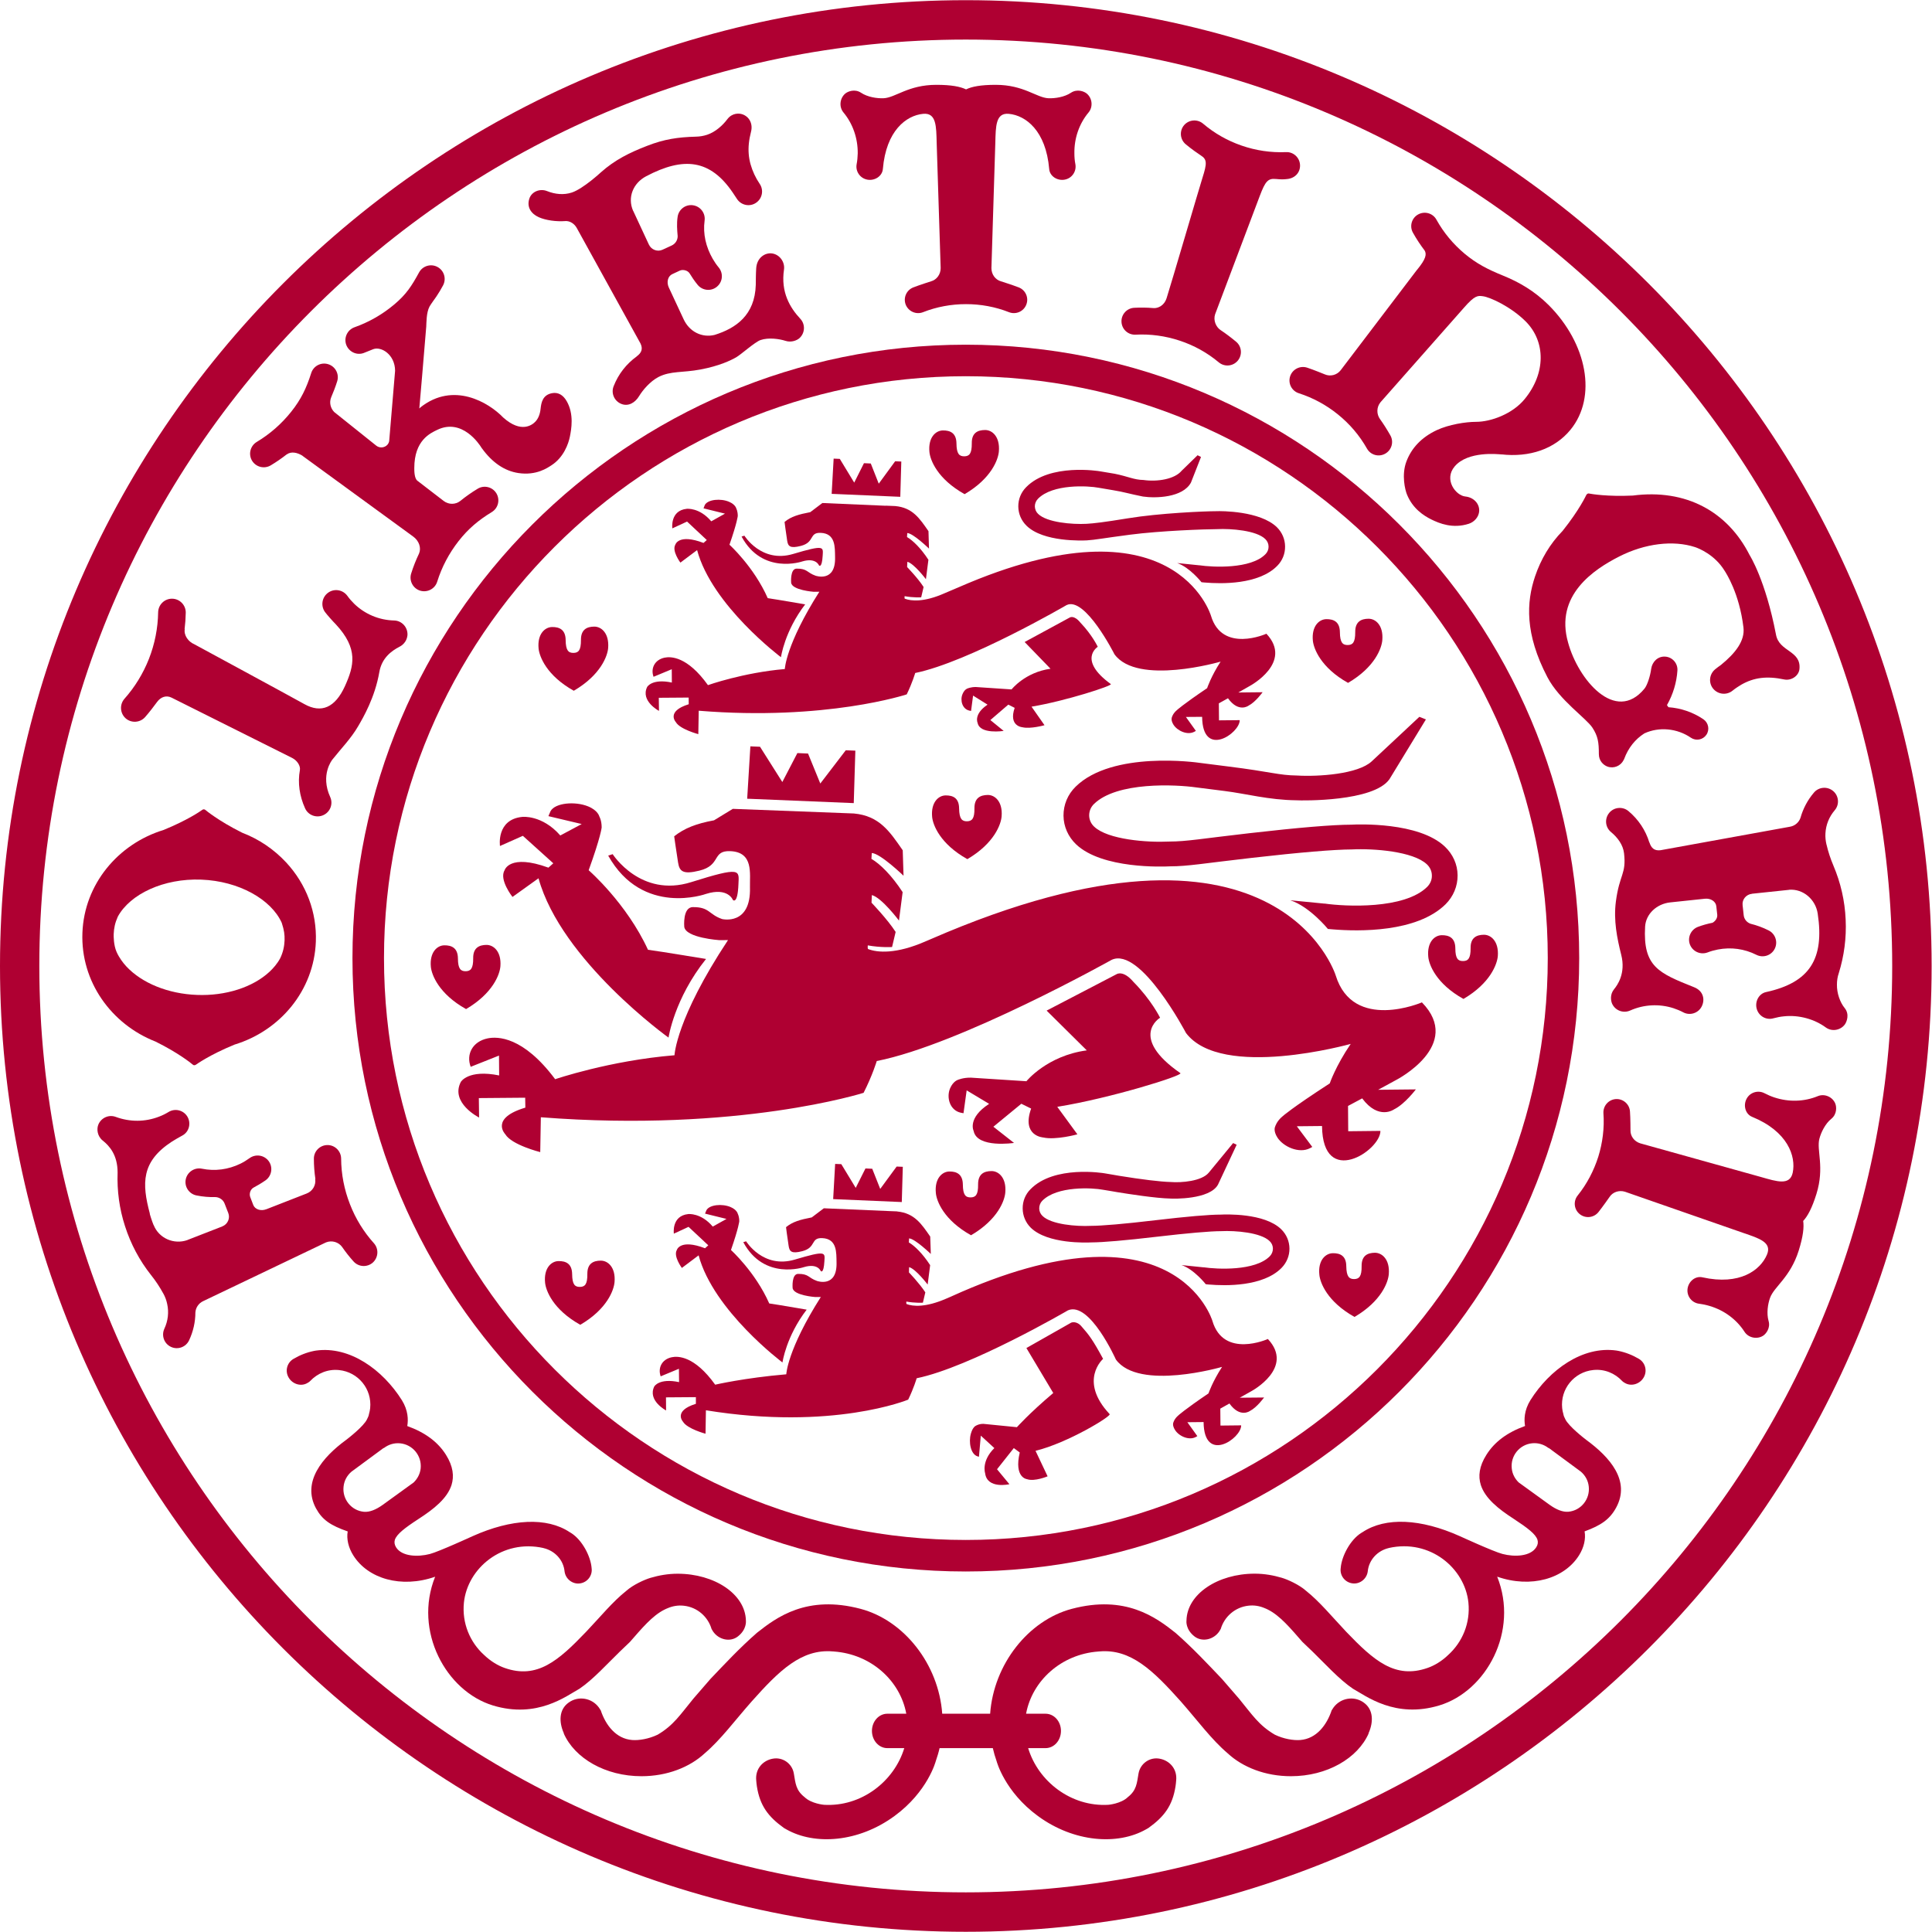
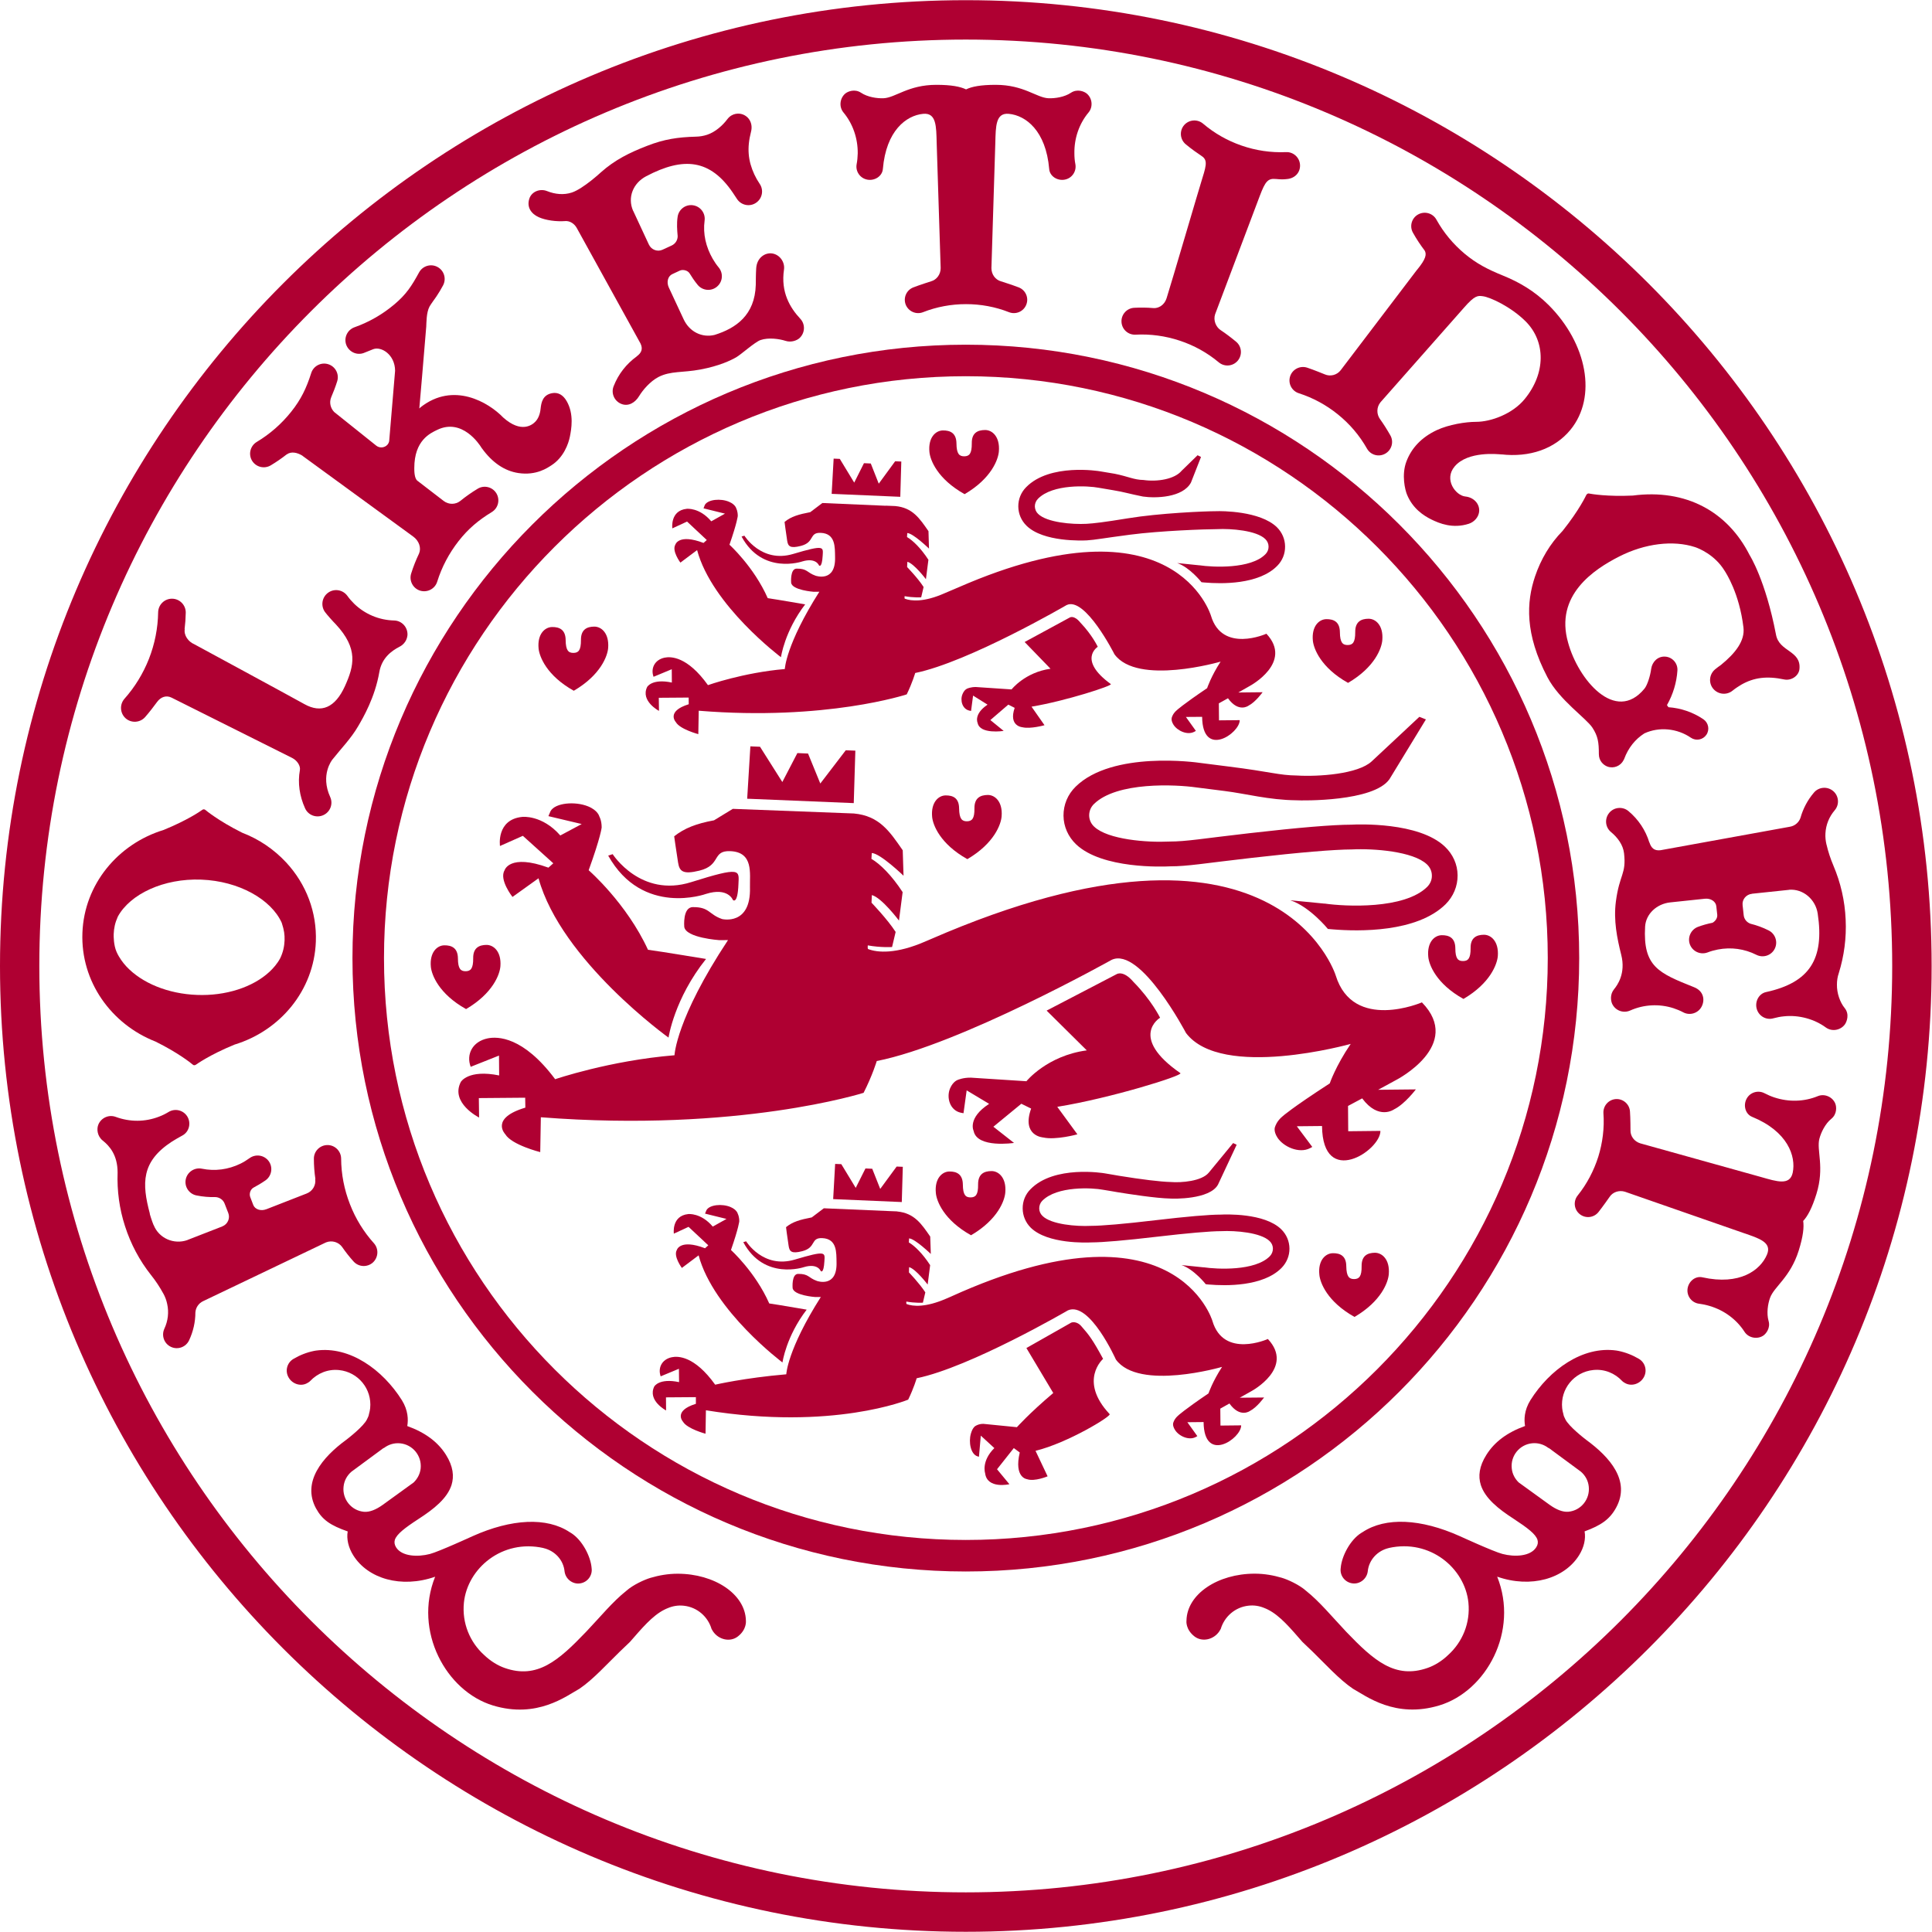
<svg xmlns="http://www.w3.org/2000/svg" height="119.016" width="119.018">
  <g fill="#af0032">
    <path d="m0 0c-.323.359-.575.769-.75 1.22-.18.459-.274.941-.277 1.43-.002.235-.195.426-.429.424-.237-.002-.427-.195-.424-.43 0-.212.016-.423.047-.632h-.006c.029-.19-.078-.382-.268-.455l-1.263-.493v.001c-.169-.067-.352-.006-.407.132l-.095.248c-.037.094-.006.244.117.305.078.039.236.131.367.223.19.139.232.408.094.598-.141.19-.406.233-.6.093-.088-.064-.184-.123-.283-.172-.381-.186-.8-.242-1.209-.158-.231.047-.458-.104-.505-.334-.047-.232.105-.457.336-.503.2-.041.406-.057.607-.052.12-.012.229-.086.273-.202l.115-.296c.065-.164-.018-.353-.187-.419v-.001l-1.086-.423-.003-.003c-.427-.152-.896.055-1.06.47h-.003c-.028.073-.057.148-.081.226-.012.042-.025.084-.039.127l.006-.002c-.256.955-.273 1.635.692 2.262.076.05.243.144.336.195.204.117.266.386.144.587-.123.202-.386.266-.586.144-.094-.057-.195-.108-.3-.147-.437-.17-.914-.17-1.354-.008-.219.081-.45-.027-.541-.229-.066-.146-.039-.375.133-.512.208-.166.465-.448.465-1.001-.02-.569.055-1.133.232-1.678.179-.558.453-1.074.815-1.531.144-.18.271-.372.38-.572 0-.003.003-.006.006-.009.055-.1.096-.21.119-.323.058-.262.026-.53-.088-.775-.099-.214-.008-.468.205-.568.214-.101.467-.01.569.204.13.279.197.575.197.874.011.149.1.287.245.354l3.808 1.821c.012.006.025.013.039.018.184.072.39.008.5-.143.109-.158.228-.31.359-.455.158-.176.427-.19.604-.034.174.159.19.428.034.604" transform="matrix(1.968 0 0 -1.968 23.036 76.589)" />
    <path d="m0 0c-.389.417-.858.732-1.381.932-.755.378-1.141.706-1.141.706-.012.014-.033.023-.054.025-.021 0-.044-.009-.06-.024-.05-.037-.461-.321-1.203-.623-1.425-.437-2.482-1.699-2.539-3.22-.058-1.523.901-2.862 2.292-3.405.719-.357 1.103-.671 1.15-.71.016-.017.037-.028.061-.029.02 0 .039.008.054.02v-.001s.414.303 1.205.627c1.428.435 2.488 1.698 2.545 3.222.034.915-.295 1.796-.929 2.48m-.05-2.441c-.008-.192-.047-.37-.136-.557-.094-.176-.221-.317-.333-.422-.526-.49-1.378-.762-2.273-.727-.899.033-1.724.367-2.214.895-.104.114-.219.265-.302.449-.094.213-.094.494-.091.56.008.189.041.35.13.549.386.705 1.435 1.201 2.612 1.156 1.177-.044 2.188-.618 2.518-1.351.076-.234.094-.366.089-.552" transform="matrix(1.968 0 0 -1.968 17.629 53.129)" />
    <path d="m0 0c.004.238-.183.437-.422.441-.467.012-.909.197-1.245.522-.079.077-.152.161-.216.25-.141.193-.409.237-.602.097-.193-.139-.237-.409-.099-.602.06-.083.26-.308.338-.384.714-.768.574-1.305.287-1.94-.305-.671-.737-.858-1.268-.561-.49.273-3.448 1.875-3.448 1.875-.188.079-.331.282-.297.474h-.005c.021.17.033.341.036.513.003.238-.187.434-.425.438-.239.003-.434-.187-.439-.425-.008-.499-.105-.991-.289-1.46-.183-.462-.441-.883-.766-1.248-.156-.178-.14-.451.036-.61.177-.158.451-.142.61.036.145.165.276.34.375.474.12.164.294.217.456.135.369-.184 3.642-1.82 3.773-1.887.091-.047 0-.001 0-.001.151-.072.266-.243.242-.378-.073-.405-.01-.818.162-1.197.096-.216.351-.313.57-.215s.315.354.216.57c-.315.691.06 1.156.065 1.165.286.361.586.663.81 1.048.159.272.526.899.664 1.698.076.436.375.659.631.791.215.111.247.304.25.381" transform="matrix(1.968 0 0 -1.968 25.103 39.092)" />
    <path d="m0 0c.044.222.135.7-.102 1.109-.112.194-.269.285-.461.247-.289-.056-.333-.291-.354-.482-.016-.164-.068-.307-.162-.406-.093-.1-.44-.382-1.01.128-.458.475-1.557 1.13-2.586.319-.016-.012-.026-.025-.039-.037 0 0 .164 1.879.217 2.563.007.099 0 .439.103.628.039.071.211.308.211.308.076.113.146.23.211.351.112.207.037.466-.172.579-.205.113-.466.036-.578-.171-.234-.428-.399-.685-.778-1.004-.371-.311-.789-.551-1.243-.712-.221-.079-.338-.323-.26-.545.081-.222.326-.342.547-.261.068.026.209.086.302.121.25.092.677-.168.682-.675l-.185-2.202c-.007-.042-.028-.084-.059-.119-.089-.095-.242-.107-.344-.026l-1.318 1.054c-.119.121-.159.302-.096.457v.001c.07.163.135.331.189.503.071.224-.054.464-.278.535-.226.072-.466-.053-.536-.28-.148-.466-.318-.824-.628-1.211-.302-.378-.664-.695-1.075-.941-.203-.121-.269-.384-.149-.586.122-.202.383-.268.586-.148.174.104.341.219.5.344v-.002c.146.106.338.056.494-.04v-.003s3.449-2.515 3.461-2.524c.194-.139.261-.362.188-.534-.096-.201-.18-.411-.247-.627-.07-.225.055-.464.278-.535.227-.07.467.055.537.28.143.459.369.885.666 1.267.303.388.625.658 1.042.912.203.123.266.386.144.588-.123.201-.386.265-.586.142-.191-.115-.373-.243-.545-.383-.148-.115-.359-.12-.518.001 0 0-.406.314-.823.633-.101.078-.097.33-.097.398 0 .87.503 1.09.717 1.194.779.378 1.321-.454 1.38-.549l.008-.014.013-.016c.323-.447.709-.707 1.138-.772.568-.087.922.169 1.032.239.39.248.539.682.583.904" transform="matrix(1.968 0 0 -1.968 35.108 26.891)" />
    <path d="m0 0c-.321.344-.616.83-.511 1.539.034.233-.13.467-.364.505-.233.037-.488-.138-.506-.468-.013-.214-.01-.36-.013-.514-.028-.949-.62-1.358-1.289-1.567-.391-.095-.786.093-.971.493-.167.356-.464.995-.464.995-.075.165-.028.349.107.413l.24.112c.094.043.247.01.307-.089s.151-.237.253-.36c.151-.181.421-.206.601-.055.183.152.206.42.055.603-.07.084-.133.176-.188.272-.211.368-.309.779-.253 1.194.032.234-.132.449-.367.481-.231.032-.447-.132-.478-.366-.03-.203-.016-.401.002-.602 0-.121-.068-.236-.185-.291l-.286-.132c-.162-.076-.355-.003-.43.161v-.001l-.492 1.058-.003.001c-.18.416 0 .864.409 1.079 1.18.622 2.008.526 2.713-.513.05-.073.086-.132.138-.208.136-.193.401-.242.594-.106.195.135.242.401.107.594-.062.092-.117.189-.164.289-.198.427-.237.827-.104 1.34.062.243-.05.47-.274.545-.097.033-.312.048-.466-.152-.148-.199-.38-.405-.633-.489-.114-.038-.234-.058-.354-.06-.567-.016-.992-.079-1.525-.287-.547-.211-1.011-.44-1.446-.828 0 0-.554-.514-.909-.633-.253-.084-.526-.057-.778.044-.219.088-.483-.013-.555-.237-.089-.27.063-.477.297-.581.213-.096.549-.142.825-.121.149.012.292-.083.367-.224l1.99-3.606c.081-.169.037-.292-.12-.406l.002-.001c-.325-.235-.575-.553-.723-.934-.086-.219.023-.467.245-.553.219-.086.43.042.552.244.117.193.348.465.606.599.381.196.753.13 1.313.235.593.111.953.286 1.122.383.154.089.586.479.76.539.253.088.599.035.779-.024.187-.062.367.016.443.086.174.161.185.432.024.604" transform="matrix(1.968 0 0 -1.968 49.302 19.638)" />
    <path d="m0 0c-.084.072-.302.157-.498.028-.205-.137-.5-.18-.703-.172-.375.016-.77.42-1.653.42-.472 0-.75-.056-.927-.143-.18.087-.459.143-.93.143-.882 0-1.279-.404-1.654-.42-.203-.008-.497.035-.703.172-.195.129-.414.044-.497-.028-.169-.146-.198-.414-.055-.587.294-.352.453-.809.448-1.285-.003-.113-.013-.227-.034-.336-.042-.227.11-.444.336-.484.227-.042.466.105.485.335.101 1.197.731 1.675 1.26 1.725.416.041.411-.393.424-.901 0 0 .125-3.913.125-3.928 0-.199-.127-.365-.299-.413 0 0-.373-.118-.557-.191-.216-.084-.321-.326-.238-.54.086-.214.327-.32.542-.236.425.168.888.253 1.347.252.455.001.919-.084 1.344-.252.216-.084.458.022.541.236.086.214-.021.456-.235.54-.187.073-.559.191-.559.191-.172.048-.297.214-.297.413 0 .015.122 3.928.122 3.928.014.508.008.942.425.901.528-.05 1.159-.528 1.261-1.725.017-.23.257-.377.484-.335.227.04.377.257.336.484-.022.109-.031.223-.031.336-.008.476.15.933.445 1.285.143.173.117.441-.055.587" transform="matrix(1.968 0 0 -1.968 66.954 5.769)" />
    <path d="m0 0c-.437.436-.921.717-1.429.923-.495.201-.834.38-1.199.683-.359.301-.659.66-.885 1.068-.112.203-.367.276-.573.163-.203-.112-.276-.369-.162-.572.11-.197.233-.383.368-.56.062-.115.046-.256-.245-.608l-.007-.007s-2.202-2.895-2.378-3.129c-.12-.157-.331-.203-.497-.13 0 0-.366.15-.555.211-.222.07-.459-.051-.531-.273-.071-.222.051-.458.273-.529.445-.143.854-.365 1.219-.659.372-.299.68-.661.914-1.074.114-.202.369-.273.572-.158s.274.372.159.574c-.101.177-.208.348-.325.511-.107.151-.112.364.016.523l2.609 2.955c.349.403.443.384.596.365.229-.029.881-.329 1.342-.79.63-.632.63-1.625-.035-2.432-.375-.459-1.049-.71-1.52-.71-.323 0-.85-.083-1.23-.26-.495-.233-.796-.575-.95-.982-.159-.423-.039-.894.018-1.033.178-.438.518-.66.765-.782.249-.122.667-.296 1.172-.133.17.055.316.214.324.404.007.236-.183.424-.435.449-.3.031-.683.531-.331.944.417.486 1.352.38 1.445.374.094-.008.003.002.003.002.899-.105 1.685.171 2.174.768.841 1.026.523 2.697-.682 3.904" transform="matrix(1.968 0 0 -1.968 95.403 18.794)" />
    <path d="m0 0c-.477-.02-.946.049-1.397.206-.442.153-.848.384-1.203.686-.177.149-.442.127-.594-.05-.15-.178-.127-.444.05-.594.172-.145.399-.303.474-.351.201-.124.195-.254.054-.697-.093-.292-.973-3.299-1.125-3.776-.07-.221-.262-.32-.414-.306-.205.017-.398.019-.598.009-.232-.012-.411-.21-.399-.442.011-.232.208-.412.441-.399.466.024.929-.039 1.375-.186.453-.148.867-.378 1.231-.682.18-.149.445-.124.594.055.148.179.125.445-.055.593-.156.13-.328.26-.484.363-.141.093-.235.3-.172.494 0 0 1.255 3.325 1.398 3.704.177.47.261.554.505.532.178-.017.241-.015.366 0 .236.028.4.205.39.438-.011.232-.206.413-.437.403" transform="matrix(1.968 0 0 -1.968 79.227 9.371)" />
    <path d="m0 0c-.328 1.714-.824 2.488-.827 2.494-.689 1.359-1.989 2.078-3.656 1.861-.799-.037-1.291.049-1.353.061-.022.008-.045.007-.063-.003s-.034-.025-.039-.044l-.003-.001s-.211-.459-.739-1.119c-.391-.4-.68-.885-.862-1.424-.271-.804-.326-1.795.388-3.158.377-.719 1.213-1.279 1.409-1.58.171-.264.2-.451.2-.825 0-.217.148-.346.268-.39.2-.072.417.02.508.206 0 .002.003.003.003.004.005.012.013.023.016.035.125.338.343.613.63.794.458.212 1.023.161 1.456-.136.158-.108.375-.068.484.091s.067.375-.089.484c-.331.226-.714.353-1.099.38-.013.023-.029.045-.046.064.189.333.304.706.328 1.085.015.225-.157.421-.383.435-.227.015-.406-.158-.438-.383-.029-.221-.12-.511-.211-.621-.909-1.104-2.076.287-2.39 1.443-.425 1.48.805 2.291 1.603 2.696.8.407 1.686.516 2.37.293.11-.036.615-.233.925-.739.044-.069.463-.704.591-1.776.052-.417-.253-.807-.706-1.175-.062-.043-.122-.087-.18-.135-.184-.152-.213-.423-.062-.607.154-.185.425-.211.609-.06.084.07.225.159.274.187.393.223.795.277 1.341.162.213-.045.454.104.477.326.057.588-.631.53-.734 1.075" transform="matrix(1.968 0 0 -1.968 109.408 39.099)" />
    <path d="m0 0c.427.191.909.217 1.357.073.104-.035.209-.077.304-.128.206-.111.467-.032.577.177.109.208.067.489-.238.609-1.109.442-1.601.644-1.531 1.895.023.399.364.713.784.759.341.037 1.088.115 1.088.115.183.019.342-.086.357-.235l.029-.264c.011-.101-.05-.196-.146-.253-.156-.031-.312-.074-.461-.13-.218-.084-.331-.331-.248-.551.086-.221.331-.331.553-.248.102.04.211.07.32.091.416.08.833.023 1.208-.166.211-.106.469-.021.574.19.106.211.02.468-.191.574-.182.092-.372.161-.567.209-.115.041-.201.141-.214.269l-.034.313c-.021.178.112.336.292.355v.002l1.159.122.002.003c.453.035.834-.312.898-.746.214-1.415-.247-2.159-1.617-2.457-.228-.05-.356-.301-.291-.528s.299-.359.525-.292c.108.029.217.051.329.061.468.05.956-.09 1.307-.348.196-.143.466-.085.597.094.059.083.153.318-.006.513-.148.182-.247.469-.242.737 0 .12.018.239.057.353.169.543.243 1.107.216 1.678-.025.587-.156 1.156-.384 1.692v.001c-.089.21-.163.43-.214.652 0 .002-.003.005-.003.008-.026.112-.039.229-.032.345.014.267.113.517.29.724.154.179.132.45-.047.602-.18.153-.451.132-.602-.047-.2-.234-.341-.504-.422-.791-.049-.141-.172-.251-.328-.278l-4.055-.736c-.187-.021-.286.06-.345.243l-.003-.001c-.117.383-.341.721-.654.983-.179.15-.451.127-.601-.054-.151-.182-.128-.452.055-.602.208-.173.377-.399.408-.665.076-.654-.143-.653-.255-1.506-.078-.594.036-1.15.167-1.672.148-.582-.123-.955-.225-1.078-.13-.161-.103-.353-.062-.449.096-.216.349-.313.565-.217" transform="matrix(1.968 0 0 -1.968 100.421 62.253)" />
    <path d="m0 0c0-10.589 8.612-19.202 19.2-19.202 10.589 0 19.2 8.613 19.2 19.202 0 10.587-8.611 19.2-19.2 19.2-10.588 0-19.2-8.613-19.2-19.2m.987 0c0 10.042 8.169 18.213 18.213 18.213s18.216-8.171 18.216-18.213c0-10.044-8.172-18.215-18.216-18.215s-18.213 8.171-18.213 18.215" transform="matrix(1.968 0 0 -1.968 21.713 59.02)" />
    <path d="m0 0c0-16.67 13.562-30.232 30.231-30.232 16.672 0 30.234 13.562 30.234 30.232s-13.562 30.232-30.234 30.232c-16.669 0-30.231-13.562-30.231-30.232m1.231 0c0 15.99 13.011 28.999 29 28.999 15.992 0 29-13.009 29-28.999 0-15.991-13.008-28.998-29-28.998-15.989 0-29 13.007-29 28.998" transform="matrix(1.968 0 0 -1.968 0 59.508)" />
    <path d="m0 0c-1.052.764-.409 1.167-.409 1.167s-.172.368-.542.755c-.205.253-.336.161-.336.161l-1.411-.766.81-.837c-.799-.11-1.219-.647-1.219-.647l-1.117.075c-.157.002-.266-.047-.266-.047s-.094-.028-.153-.176c-.081-.192-.008-.468.218-.516l.05-.01.063.481.453-.284c-.445-.299-.311-.57-.311-.57.069-.369.816-.252.816-.252l-.417.34.562.483.199-.101c-.199-.577.242-.607.242-.607.255-.061.692.064.692.064l-.406.58c1.076.18 2.547.66 2.482.707" transform="matrix(1.968 0 0 -1.968 68.431 42.142)" />
    <path d="m0 0c-.984 1.05-.205 1.73-.205 1.73-.32.592-.445.755-.664 1.002-.164.205-.334.132-.334.132l-1.403-.795.841-1.408c-.75-.634-1.138-1.07-1.138-1.07l-1.047.104c-.148.003-.247-.064-.247-.064s-.089-.038-.147-.243c-.075-.263-.007-.642.206-.709l.047-.013.058.66.424-.389c-.416-.413-.289-.785-.289-.785.062-.508.76-.346.76-.346l-.387.468.525.663.186-.138c-.186-.794.226-.835.226-.835.237-.084.646.089.646.089l-.378.798c1.006.246 2.381 1.085 2.32 1.149" transform="matrix(1.968 0 0 -1.968 68.358 87.115)" />
    <path d="m0 0c-1.633 1.135-.636 1.735-.636 1.735s-.267.549-.836 1.124c-.32.376-.523.24-.523.24l-2.192-1.141 1.257-1.245c-1.242-.165-1.89-.966-1.89-.966l-1.735.112c-.245.005-.411-.069-.411-.069s-.146-.042-.242-.263c-.123-.285-.011-.695.341-.767l.078-.014.099.715.703-.422c-.69-.446-.485-.848-.485-.848.108-.55 1.264-.375 1.264-.375l-.646.507.875.719.307-.151c-.307-.86.375-.904.375-.904.396-.09 1.073.098 1.073.098l-.63.861c1.671.269 3.953.983 3.854 1.054" transform="matrix(1.968 0 0 -1.968 72.716 66.11)" />
    <path d="m0 0s.318.306.321.307c.359.409.697.822 1.083 1.013.02.012.088.04.101.045.153.066.325.097.505.076.422-.046.753-.344.867-.727.014-.026.027-.05.045-.076.174-.259.536-.349.78-.157.282.22.25.482.25.497-.02.829-.986 1.465-2.137 1.465-.302 0-.586-.051-.849-.129-.187-.055-.547-.218-.758-.407-.427-.338-.809-.81-1.261-1.285-.861-.898-1.528-1.488-2.548-1.128-.202.071-.43.203-.641.404-.445.402-.698 1-.633 1.641.11 1.07 1.196 1.997 2.492 1.708l-.003-.001c.355-.081.628-.371.662-.734.031-.234.25-.405.482-.372.234.032.398.248.364.481-.028.365-.294.88-.645 1.099l-.042.025c-.714.473-1.816.423-3.047-.13 0 0-1.05-.482-1.328-.554-.383-.1-.878-.079-1.058.208-.049.08-.062.156-.039.235.058.179.308.371.748.658.471.304.891.638 1.026 1.058.085.274.052.585-.174.946-.253.402-.649.697-1.211.9v.001c.033.192.031.488-.17.81-.596.947-1.627 1.7-2.69 1.551l-.062-.011c-.225-.046-.441-.13-.644-.251s-.268-.384-.145-.586c.119-.203.388-.287.588-.165 0 0 .06.032.086.063.226.238.552.377.901.34.602-.061 1.036-.596.974-1.194-.005-.062-.021-.121-.036-.179-.008-.051-.029-.107-.063-.169-.102-.218-.591-.597-.656-.646-.739-.54-1.386-1.312-.941-2.14.202-.368.459-.535.993-.723-.041-.232.021-.505.174-.748.458-.732 1.5-1.041 2.563-.67-.685-1.703.344-3.584 1.807-4.029 1.385-.421 2.297.294 2.713.524.425.288.87.782 1.256 1.156m-8.006 4.382c-.392.036-.679.391-.637.784.018.191.112.355.247.471l1.008.743.005-.005c.141.11.321.169.513.15.394-.04.68-.391.641-.785-.019-.175-.102-.326-.219-.44l-.977-.707c-.2-.142-.403-.228-.581-.211" transform="matrix(1.968 0 0 -1.968 38.173 101.755)" />
-     <path d="m0 0c-.301.219-.726.148-.947-.155-.021-.031-.039-.06-.058-.089-.153-.457-.473-.888-.984-.928-.214-.016-.52.034-.794.167-.506.297-.706.623-1.123 1.13 0 .002-.531.613-.531.613-.447.469-.911.968-1.458 1.447-.61.482-1.56 1.195-3.245.749-1.357-.36-2.443-1.731-2.555-3.283h-1.5c-.111 1.552-1.197 2.923-2.555 3.283-1.684.446-2.634-.267-3.244-.749-.547-.479-1.011-.978-1.458-1.447 0 0-.531-.611-.531-.613-.417-.507-.617-.833-1.12-1.13-.277-.133-.583-.183-.797-.167-.511.04-.831.471-.984.928-.019.029-.037.058-.058.089-.221.303-.646.374-.947.155-.305-.217-.305-.603-.157-.945.002-.007.008-.012.01-.018l-.008.001c.342-.781 1.303-1.343 2.436-1.343.797 0 1.51.28 1.981.719.503.428.935 1.019 1.469 1.623.861.967 1.56 1.649 2.539 1.564v.001c.008 0 .016-.002.024-.002.004-.001.012-.001.017-.002 1.152-.085 2.066-.907 2.258-1.947h-.594c-.265 0-.481-.241-.481-.538 0-.298.216-.539.481-.539h.531c-.317-1.044-1.345-1.842-2.512-1.774 0 0-.396.033-.61.241-.276.217-.281.432-.336.745-.054.307-.348.514-.656.458-.307-.054-.557-.313-.52-.683.008-.065.008-.126.02-.182.094-.606.355-.952.849-1.306l.078-.044c.883-.499 2.248-.409 3.378.418 1.047.765 1.294 1.717 1.294 1.717.047.136.089.273.12.41h1.667c.031-.137.07-.274.119-.41 0 0 .248-.952 1.295-1.717 1.13-.827 2.497-.917 3.377-.418l.078.044c.495.354.756.7.85 1.306.012.056.012.117.02.182.039.37-.214.629-.52.683-.308.056-.6-.151-.657-.458-.054-.313-.06-.528-.335-.745-.214-.208-.61-.241-.61-.241-1.167-.068-2.195.73-2.511 1.774h.544c.269 0 .483.241.483.539 0 .297-.214.538-.483.538h-.609c.193 1.04 1.107 1.862 2.258 1.947.006.001.013.001.018.002.008 0 .016.002.024.002v-.001c.979.085 1.677-.597 2.542-1.564.531-.604.963-1.195 1.466-1.623.471-.439 1.184-.719 1.981-.719 1.133 0 2.094.562 2.436 1.343l-.008-.001c.002.006.008.011.01.018.148.342.148.728-.157.945" transform="matrix(1.968 0 0 -1.968 84.012 104.885)" />
    <path d="m0 0c-.204.121-.42.205-.644.251l-.062.011c-1.063.149-2.094-.604-2.69-1.551-.201-.322-.203-.618-.17-.81v-.001c-.562-.203-.955-.498-1.208-.9-.229-.361-.263-.672-.177-.946.135-.42.555-.754 1.026-1.058.44-.288.69-.479.748-.658.023-.079.013-.155-.039-.235-.18-.287-.675-.309-1.058-.208-.278.072-1.328.554-1.328.554-1.231.553-2.331.603-3.047.13l-.042-.025c-.351-.219-.617-.734-.645-1.099-.035-.233.13-.449.364-.481.232-.034.451.138.482.372.034.363.307.653.661.734v.001c1.294.289 2.38-.638 2.49-1.708.065-.641-.188-1.239-.633-1.641-.208-.201-.44-.334-.641-.404-1.02-.36-1.687.23-2.549 1.128-.448.475-.834.947-1.26 1.285-.211.189-.571.352-.758.407-.263.078-.547.129-.849.129-1.151 0-2.117-.636-2.135-1.465-.003-.015-.032-.277.247-.497.245-.192.607-.102.781.157.018.026.031.05.045.076.114.383.447.681.867.727.18.021.352-.01.505-.076.013-.005.081-.033.101-.045.386-.191.724-.604 1.083-1.013.003-.001.321-.307.321-.307.385-.374.831-.868 1.256-1.156.416-.23 1.328-.945 2.712-.524 1.467.445 2.493 2.325 1.808 4.029 1.063-.371 2.105-.062 2.563.67.153.243.215.516.173.748.514.188.789.377.988.744.456.837-.196 1.579-.935 2.119-.065.049-.552.428-.656.646-.034.062-.055.118-.063.169-.015.058-.031.117-.036.179-.062.598.372 1.133.974 1.194.351.037.677-.102.9-.34.027-.031.086-.063.086-.063.201-.122.469-.038.589.165.122.202.058.465-.145.586m-1.819-3.529c.136-.116.23-.281.248-.471.041-.393-.245-.748-.637-.784-.178-.017-.381.069-.581.211l-.977.707c-.117.114-.2.265-.216.44-.042.394.244.745.638.785.192.019.372-.04.513-.15l.005.005z" transform="matrix(1.968 0 0 -1.968 100.966 83.713)" />
    <path d="m0 0c.005-.329-.081-.404-.235-.406-.153-.001-.239.071-.245.401-.002.329-.192.411-.422.409-.226-.002-.465-.22-.422-.675.024-.25.249-.844 1.102-1.32.842.493 1.055 1.092 1.073 1.342.036.456-.208.669-.434.667-.23-.003-.42-.09-.417-.418" transform="matrix(1.968 0 0 -1.968 60.029 49.795)" />
    <path d="m0 0c-.226-.002-.419-.09-.414-.418.003-.329-.083-.404-.236-.405-.155-.002-.241.071-.242.399-.003.329-.196.413-.425.41-.227-.002-.466-.22-.422-.676.023-.25.247-.843 1.101-1.319.844.493 1.055 1.092 1.076 1.342.034.456-.211.669-.438.667" transform="matrix(1.968 0 0 -1.968 91.409 57.584)" />
    <path d="m0 0c.034.456-.211.669-.438.667-.226-.002-.419-.09-.414-.418.003-.329-.083-.404-.236-.406-.154-.001-.24.072-.242.401-.003.328-.196.412-.425.41-.227-.002-.466-.221-.422-.676.026-.251.25-.844 1.102-1.32.843.493 1.057 1.091 1.075 1.342" transform="matrix(1.968 0 0 -1.968 30.827 59.522)" />
    <path d="m0 0c-.227-.003-.417-.089-.414-.417.005-.33-.081-.405-.234-.407-.154 0-.24.072-.246.402-.002.327-.192.411-.421.408-.227-.003-.469-.219-.422-.674.023-.251.248-.845 1.101-1.321.842.493 1.055 1.092 1.073 1.343.035.456-.21.667-.437.666" transform="matrix(1.968 0 0 -1.968 84.695 77.174)" />
-     <path d="m0 0c-.229-.002-.419-.088-.417-.416.005-.331-.081-.405-.234-.406-.153-.002-.239.07-.242.401-.005.327-.195.41-.425.407-.226-.001-.466-.219-.422-.674.024-.25.248-.844 1.102-1.32.844.493 1.054 1.091 1.073 1.342.036.456-.208.669-.435.666" transform="matrix(1.968 0 0 -1.968 37.003 77.66)" />
    <path d="m0 0c.844.493 1.055 1.092 1.073 1.343.037.455-.208.669-.435.666-.23-.002-.419-.09-.417-.418.006-.329-.08-.404-.234-.406-.154-.001-.24.072-.243.401-.004.328-.195.412-.423.41-.227-.003-.467-.221-.422-.676.023-.25.247-.844 1.101-1.32" transform="matrix(1.968 0 0 -1.968 59.819 76.096)" />
    <path d="m0 0c.844.493 1.055 1.092 1.073 1.342.036.456-.208.668-.434.666-.227-.002-.417-.09-.414-.417.002-.329-.081-.404-.235-.406-.154-.001-.242.071-.245.401-.003.328-.195.411-.422.409-.229-.002-.468-.22-.424-.675.026-.25.25-.844 1.101-1.32" transform="matrix(1.968 0 0 -1.968 83.044 42.068)" />
    <path d="m0 0c.843.493 1.057 1.091 1.076 1.342.033.455-.209.668-.438.666-.226-.002-.417-.09-.414-.417.002-.33-.081-.404-.234-.406-.154-.001-.242.071-.245.401-.003.328-.196.411-.422.409-.23-.003-.469-.22-.425-.675.026-.25.25-.845 1.102-1.32" transform="matrix(1.968 0 0 -1.968 35.348 42.553)" />
    <path d="m0 0c.844.494 1.055 1.091 1.073 1.343.036.455-.208.668-.434.665-.23-.002-.42-.089-.414-.417.002-.329-.081-.404-.235-.406-.154-.001-.242.072-.245.401-.003.328-.195.412-.425.409-.226-.003-.465-.221-.421-.675.023-.25.248-.844 1.101-1.32" transform="matrix(1.968 0 0 -1.968 59.423 30.442)" />
    <path d="m0 0c.245.014.531.071 1.344.177.958.125 2.367.173 2.722.174.447.023 1.242-.041 1.515-.311.065-.063.102-.147.102-.235.002-.09-.034-.174-.097-.238-.461-.471-1.651-.41-2.07-.347v-.001l-.693.071c.391-.133.76-.6.76-.6l.047-.005h.003c.008-.001.019-.002.028-.003l.027-.002c.515-.044 1.687-.07 2.268.524.161.163.247.378.244.606-.002.227-.093.44-.255.6-.528.517-1.757.51-1.895.503-.365 0-1.779-.06-2.766-.222-.773-.126-1.062-.159-1.299-.173-.449-.024-1.24.041-1.516.311-.066.062-.099.146-.102.236 0 .088.035.172.097.236.461.472 1.572.41 1.906.345.008-.001.448-.076.448-.076.346-.056.498-.112.932-.198.399-.059 1.247-.036 1.503.436l.315.802-.107.055-.497-.484c-.219-.265-.756-.354-1.198-.291-.302.006-.464.107-.899.195l-.442.074c-.05.011-1.592.262-2.331-.495-.161-.163-.247-.377-.245-.605.003-.228.094-.441.258-.601.526-.516 1.755-.465 1.893-.458" transform="matrix(1.968 0 0 -1.968 66.964 33.288)" />
    <path d="m0 0 .617-.578-.102-.091c-.789.3-.883-.056-.883-.056-.115-.196.159-.56.159-.56l.523.392c.464-1.734 2.625-3.353 2.625-3.353s.114.817.758 1.654l-.857.145-.315.049c-.433.982-1.198 1.673-1.198 1.673.245.706.26.901.26.901 0 .151-.046.232-.046.232s-.024.125-.227.211c-.26.112-.661.076-.758-.099l-.041-.106.672-.166-.43-.24c-.37.438-.768.391-.768.391-.528-.055-.45-.612-.45-.612z" transform="matrix(1.968 0 0 -1.968 42.326 32.13)" />
    <path d="m0 0 .049-.002.032 1.104-.193.008-.513-.701-.25.633h-.032l-.15.007-.031.001-.305-.608-.451.743-.193.008-.062-1.103.058-.002z" transform="matrix(1.968 0 0 -1.968 55.364 30.601)" />
    <path d="m0 0c-.529-.056-.45-.613-.45-.613l.46.213.618-.578-.102-.092c-.789.301-.883-.055-.883-.055-.115-.196.158-.561.158-.561l.524.394c.464-1.735 2.625-3.353 2.625-3.353s.114.815.758 1.653l-.857.145-.315.049c-.433.982-1.198 1.673-1.198 1.673.245.706.26.901.26.901 0 .151-.047.233-.047.233s-.023.124-.226.211c-.26.111-.661.075-.755-.1l-.044-.106.672-.166-.43-.24c-.37.438-.768.392-.768.392" transform="matrix(1.968 0 0 -1.968 42.397 74.791)" />
    <path d="m0 0 .032 1.104-.193.008-.514-.7-.25.631-.031.001-.15.007-.031.001-.305-.608-.451.743-.193.007-.062-1.101.057-.003 2.041-.087z" transform="matrix(1.968 0 0 -1.968 55.553 74.052)" />
    <path d="m0 0s-1.167 3.946-8.172.768l-.003-.002c-.042-.018-.109-.047-.161-.069-.641-.278-1.039-.245-1.237-.168-.016.006-.008.078-.008.078.278-.051.518-.035.518-.035l.076.323c-.177.275-.513.625-.513.625l.005.164c.211-.055.581-.545.581-.545l.078.608c-.234.359-.482.603-.667.711l.008.126c.182-.007.68-.487.68-.487l-.019.545c-.275.398-.494.731-1.031.785v.001h-.005c-.003 0-.005.001-.008.002l-.206.008-2.08.089-.378-.286c-.359-.069-.597-.134-.805-.305 0 0 .034-.286.081-.583.026-.183.094-.255.427-.169.445.112.25.424.622.409.475-.018.444-.464.451-.757.024-.811-.612-.584-.612-.584-.273.096-.253.225-.591.221-.209-.002-.172-.44-.172-.44.026-.236.705-.284.705-.284l.178.001c-1.053-1.657-1.081-2.42-1.081-2.42-1.309-.112-2.226-.325-2.226-.325-.649.903-1.165.9-1.36.859-.312-.066-.439-.337-.346-.598l.571.237.005-.418c-.628.133-.777-.137-.777-.137-.216-.441.37-.75.37-.75l-.003.41.936.007v-.209c-.719-.222-.404-.559-.404-.559.131-.224.706-.377.706-.377l.012.734c3.974-.646 6.332.333 6.332.333.179.368.265.669.265.669 1.682.345 4.736 2.126 4.736 2.126.68.293 1.5-1.539 1.5-1.539.719-.991 3.324-.231 3.324-.231-.302-.465-.425-.83-.425-.83-.774-.525-.945-.69-.945-.69-.125-.105-.154-.22-.154-.22s-.044-.084.05-.232c.117-.192.435-.341.653-.222l.047.027-.312.435.508.005c.012-1.314 1.182-.517 1.176-.103l-.648-.007-.005.531.286.16c.334-.466.644-.232.644-.232.216.109.44.42.44.42l-.761-.007.371.209s1.353.728.509 1.629c0 0-1.384-.623-1.736.565" transform="matrix(1.968 0 0 -1.968 74.69 81.375)" />
    <path d="m0 0c-.365 0-1.06-.06-2.055-.177-.961-.114-1.656-.174-2.01-.175-.448-.023-1.242.041-1.515.311-.066.063-.102.147-.102.236 0 .09.033.174.094.237.463.472 1.575.41 1.908.345.008-.001.266-.044.266-.044l.179-.031c.35-.057 1.203-.19 1.649-.199.099-.009 1.242-.036 1.5.436 0 .001.584 1.247.584 1.247l-.11.054-.763-.927c-.219-.266-.852-.321-1.198-.292-.302.006-.901.079-1.609.194l-.178.031-.265.045c-.052.01-1.591.261-2.33-.496-.162-.162-.248-.377-.245-.605.002-.228.093-.441.254-.601.53-.516 1.756-.466 1.897-.459.364.001 1.059.061 2.055.178.961.112 1.656.173 2.007.174.451.022 1.243-.042 1.518-.312.065-.062.102-.145.102-.235 0-.089-.034-.173-.096-.237-.461-.471-1.654-.41-2.073-.347v-.002l-.691.071c.391-.131.758-.599.758-.599l.05-.005v-.001c.011-.001.02-.001.028-.002l.029-.003v.001c.513-.044 1.688-.069 2.268.523.159.164.248.379.245.606-.003.228-.094.441-.258.601-.526.516-1.755.466-1.893.459" transform="matrix(1.968 0 0 -1.968 75.202 74.824)" />
    <path d="m0 0-.519.066c-.098.015-2.744.388-3.895-.746-.247-.243-.38-.565-.378-.906.003-.341.146-.66.396-.899.818-.774 2.724-.698 2.938-.687.564.001 1.033.091 2.575.267 1.489.17 2.567.26 3.114.262.696.035 1.925-.061 2.352-.466.099-.093.156-.219.156-.352.003-.134-.052-.259-.148-.355-.716-.706-2.56-.616-3.211-.521l-.002-.002-1.071.105c.607-.197 1.177-.898 1.177-.898l.075-.006s0-.001.003-.001c.011-.001.024-.003.039-.003l.047-.004c.794-.065 2.615-.103 3.519.786.244.244.38.566.377.907-.002.34-.146.66-.399.899-.814.774-2.72.698-2.934.686-.568-.001-1.646-.09-3.188-.267-1.489-.17-1.956-.26-2.503-.261-.695-.035-1.923.06-2.351.465-.102.094-.156.219-.158.352 0 .135.051.261.148.356.716.706 2.564.615 3.216.52.013-.001.515-.065.515-.065l.355-.045c.677-.084 1.383-.281 2.242-.291.195-.012 2.427-.048 2.924.66 0 .001 1.141 1.871 1.141 1.871l-.205.081-1.493-1.395c-.429-.398-1.662-.483-2.336-.442-.588.008-.792.114-2.171.285z" transform="matrix(1.968 0 0 -1.968 74.946 47.127)" />
    <path d="m0 0 .953-.86-.153-.136c-1.227.447-1.372-.083-1.372-.083-.18-.293.247-.834.247-.834l.815.584c.713-2.581 4.07-4.987 4.07-4.987s.177 1.215 1.174 2.462l-1.33.215-.487.072c-.672 1.461-1.857 2.49-1.857 2.49.38 1.048.407 1.34.407 1.34 0 .223-.074.345-.074.345s-.039.186-.351.314c-.406.165-1.028.113-1.175-.149l-.067-.157 1.042-.247-.67-.358c-.572.653-1.19.582-1.19.582-.82-.082-.698-.911-.698-.911z" transform="matrix(1.968 0 0 -1.968 32.21 51.49)" />
    <path d="m0 0-.05.002-.234.01-.05.002-.471-.906-.698 1.104-.302.013-.1-1.641.089-.002 3.169-.131.078-.003.05 1.642-.3.012-.797-1.041z" transform="matrix(1.968 0 0 -1.968 49.778 46.42)" />
    <path d="m0 0s-1.81 5.869-12.682 1.136c0 0-.105-.044-.146-.062-.932-.411-1.518-.358-1.81-.246-.021.011-.01.115-.01.115.408-.074.76-.051.76-.051l.112.472c-.261.403-.755.915-.755.915l.01.239c.31-.08.849-.798.849-.798l.115.89c-.344.526-.703.882-.977 1.041l.011.183c.267-.009.994-.711.994-.711l-.025.797c-.407.586-.727 1.078-1.53 1.152l-3.789.145-.588-.359c-.554-.102-.924-.245-1.247-.5 0 0 .052-.382.122-.824.044-.272.149-.378.664-.252.693.168.388.632.966.611.738-.028.61-.7.62-1.136.034-1.206-.87-.99-.87-.99-.424.143-.39.379-.919.374-.323-.003-.268-.614-.268-.614.042-.35 1.099-.42 1.099-.42l.271.002c-1.633-2.468-1.675-3.605-1.675-3.605-2.033-.167-3.736-.75-3.736-.75-1.003 1.344-1.805 1.34-2.11 1.279-.479-.098-.682-.502-.534-.891l.886.352.005-.622c-.972.197-1.2-.203-1.2-.203-.339-.657.572-1.115.572-1.115l-.008.609 1.451.012.005-.311c-1.12-.332-.628-.833-.628-.833.198-.334 1.094-.559 1.094-.559l.019 1.091c6.192-.482 10.103.765 10.103.765.279.548.412.995.412.995 2.61.514 7.352 3.167 7.352 3.167.903.426 2.328-2.289 2.328-2.289 1.114-1.475 5.156-.342 5.156-.342-.472-.693-.656-1.236-.656-1.236-1.203-.78-1.472-1.026-1.472-1.026-.192-.156-.237-.326-.237-.326s-.07-.126.073-.347c.185-.284.675-.506 1.016-.33l.073.04-.484.647.789.008c.02-1.954 1.833-.77 1.828-.153l-1.008-.011-.006.792.443.237c.516-.694.998-.344.998-.344.335.163.682.625.682.625l-1.18-.012.573.312s2.104 1.085.797 2.424c0 0-2.151-.928-2.698.841" transform="matrix(1.968 0 0 -1.968 82.286 60.095)" />
    <path d="m0 0c.69.217.841-.189.841-.189s.149-.16.174.494c.019.439.1.56-1.481.063-1.581-.498-2.456.876-2.456.876l-.14-.045c1.078-1.922 3.062-1.199 3.062-1.199" transform="matrix(1.968 0 0 -1.968 43.493 55.068)" />
    <path d="m0 0c.432.129.523-.126.523-.126s.091-.102.115.306c.015.275.067.349-.925.054-.994-.296-1.525.572-1.525.572l-.089-.027c.653-1.211 1.901-.779 1.901-.779" transform="matrix(1.968 0 0 -1.968 49.424 34.586)" />
    <path d="m0 0c.431.129.523-.125.523-.125s.091-.102.114.307c.016.274.068.349-.926.053-.993-.296-1.524.572-1.524.572l-.089-.027c.654-1.212 1.902-.78 1.902-.78" transform="matrix(1.968 0 0 -1.968 49.532 78.057)" />
    <path d="m0 0s-1.384-.623-1.736.565c0 0-1.136 3.837-7.886.895-.12-.049-.432-.183-.458-.195-.638-.282-1.039-.245-1.24-.168-.013.007-.005.079-.005.079.279-.052.519-.036.519-.036l.075.323c-.177.276-.516.625-.516.625l.008.164c.211-.055.581-.545.581-.545l.078.608c-.234.359-.482.603-.67.711l.008.126c.186-.007.68-.487.68-.487l-.016.546c-.278.4-.497.737-1.044.786l-.294.012v-.003l-1.984.086-.378-.286c-.359-.069-.597-.134-.805-.306 0 0 .035-.285.081-.582.026-.183.094-.254.427-.169.446.112.25.424.622.409.475-.018.444-.464.451-.757.024-.811-.612-.584-.612-.584-.273.096-.253.225-.591.221-.209-.002-.172-.44-.172-.44.026-.236.706-.285.706-.285l.177.002c-1.052-1.657-1.081-2.42-1.081-2.42-1.309-.113-2.406-.504-2.406-.504-.646.903-1.164.901-1.359.86-.31-.066-.44-.337-.344-.599l.57.237.003-.417c-.625.132-.773-.138-.773-.138-.216-.441.37-.749.37-.749l-.006.41.935.007.002-.209c-.72-.223-.403-.56-.403-.56.128-.224.703-.376.703-.376l.013.733c3.989-.325 6.511.512 6.511.512.179.368.265.669.265.669 1.682.345 4.737 2.125 4.737 2.125.581.286 1.5-1.538 1.5-1.538.718-.991 3.323-.231 3.323-.231-.302-.466-.422-.831-.422-.831-.776-.524-.948-.689-.948-.689-.125-.105-.154-.22-.154-.22s-.044-.084.047-.232c.12-.192.435-.342.657-.222l.046.026-.312.436.508.004c.012-1.313 1.182-.516 1.176-.104l-.648-.006-.005.532.286.159c.334-.466.644-.231.644-.231.216.109.44.42.44.42l-.76-.008.367.209s1.356.73.512 1.63" transform="matrix(1.968 0 0 -1.968 78.015 39.04)" />
    <path d="m0 0c.094.059.24.243.174.467-.067.236-.023.531.047.722.128.353.631.635.897 1.478.14.448.169.732.14.928.135.143.274.394.414.843.263.843-.003 1.372.094 1.734.052.197.182.466.372.62.183.147.167.382.122.484-.088.206-.336.312-.544.226-.425-.175-.906-.19-1.359-.041-.107.035-.211.08-.31.132-.203.106-.456.028-.562-.176-.108-.204-.039-.476.174-.563 1.112-.454 1.38-1.231 1.271-1.75-.089-.41-.5-.274-.987-.135 0 0-3.774 1.052-3.786 1.056-.191.059-.311.23-.305.409 0 0 0 .39-.016.589-.015.229-.216.403-.445.387-.229-.017-.401-.216-.386-.446.034-.456-.026-.924-.161-1.359-.139-.437-.357-.854-.643-1.21-.146-.18-.118-.441.062-.586s.442-.116.586.063c.125.156.349.476.349.476.096.149.295.221.484.161.014-.004 3.711-1.292 3.711-1.292.479-.165.896-.289.732-.675-.206-.489-.849-.972-2.023-.711-.225.05-.436-.134-.464-.362s.133-.436.362-.465c.11-.014.221-.037.33-.07.457-.135.844-.424 1.092-.809.122-.189.388-.243.578-.125" transform="matrix(1.968 0 0 -1.968 108.607 82.29)" />
  </g>
</svg>